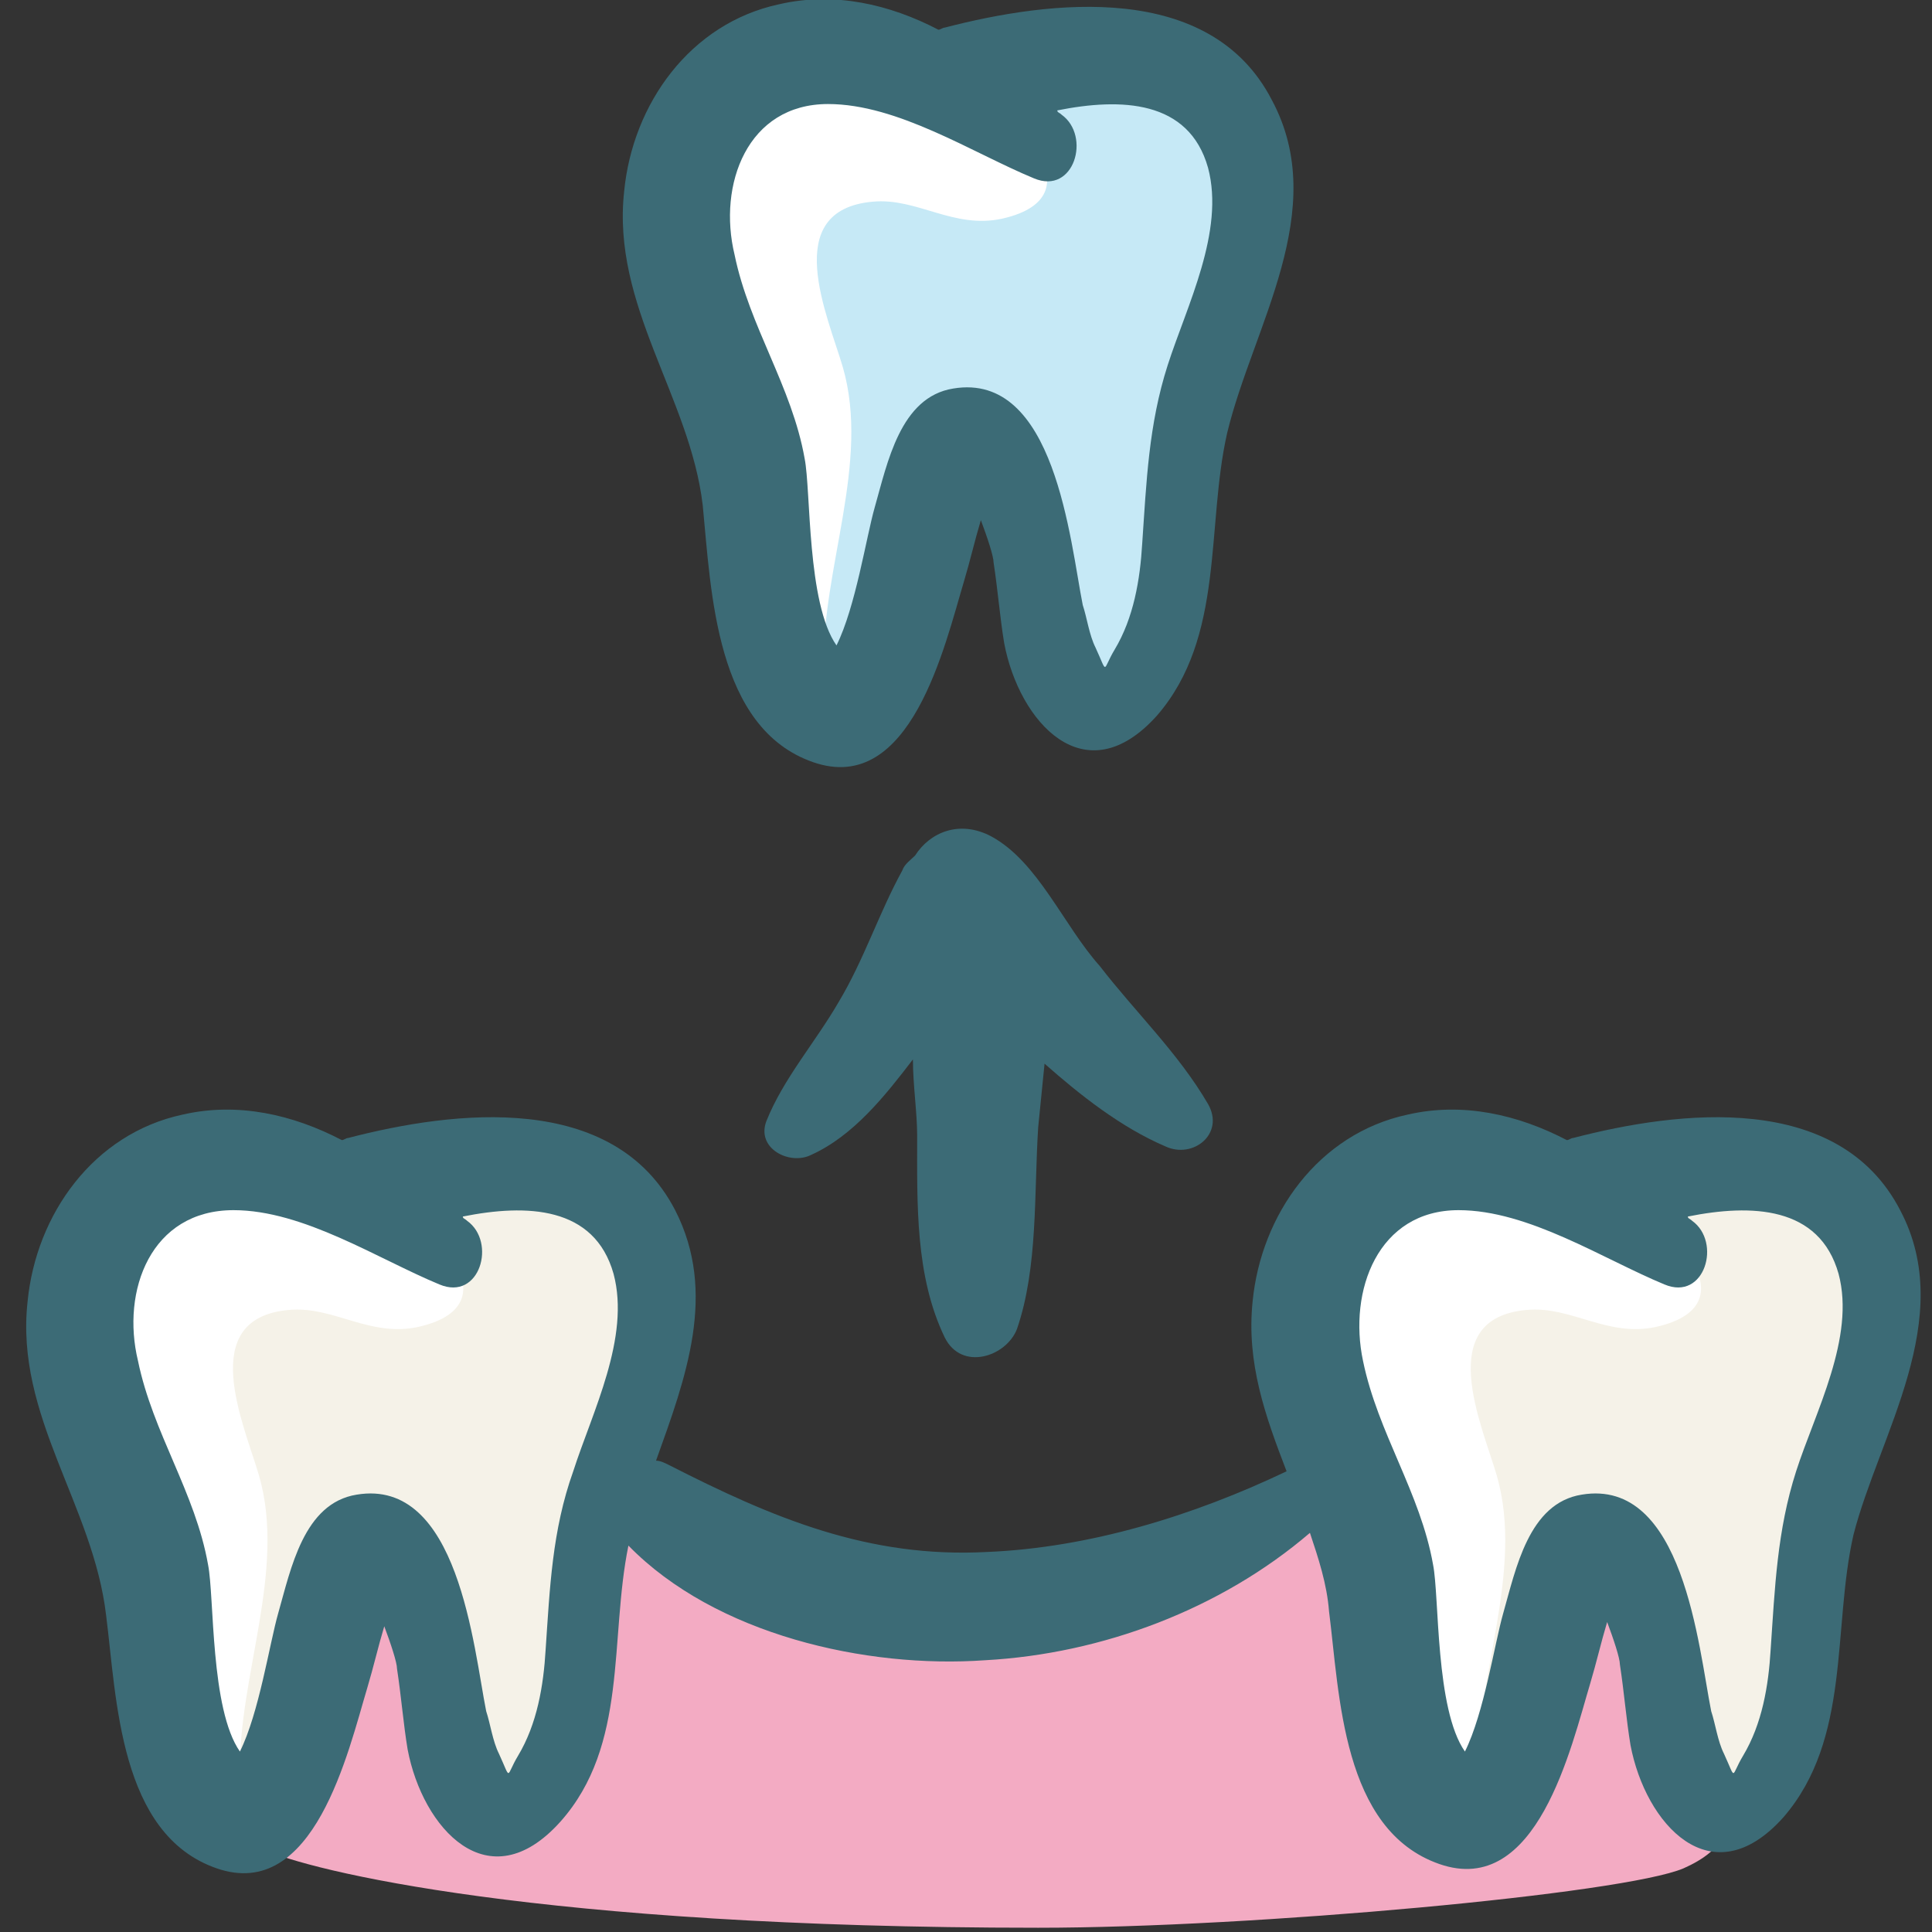
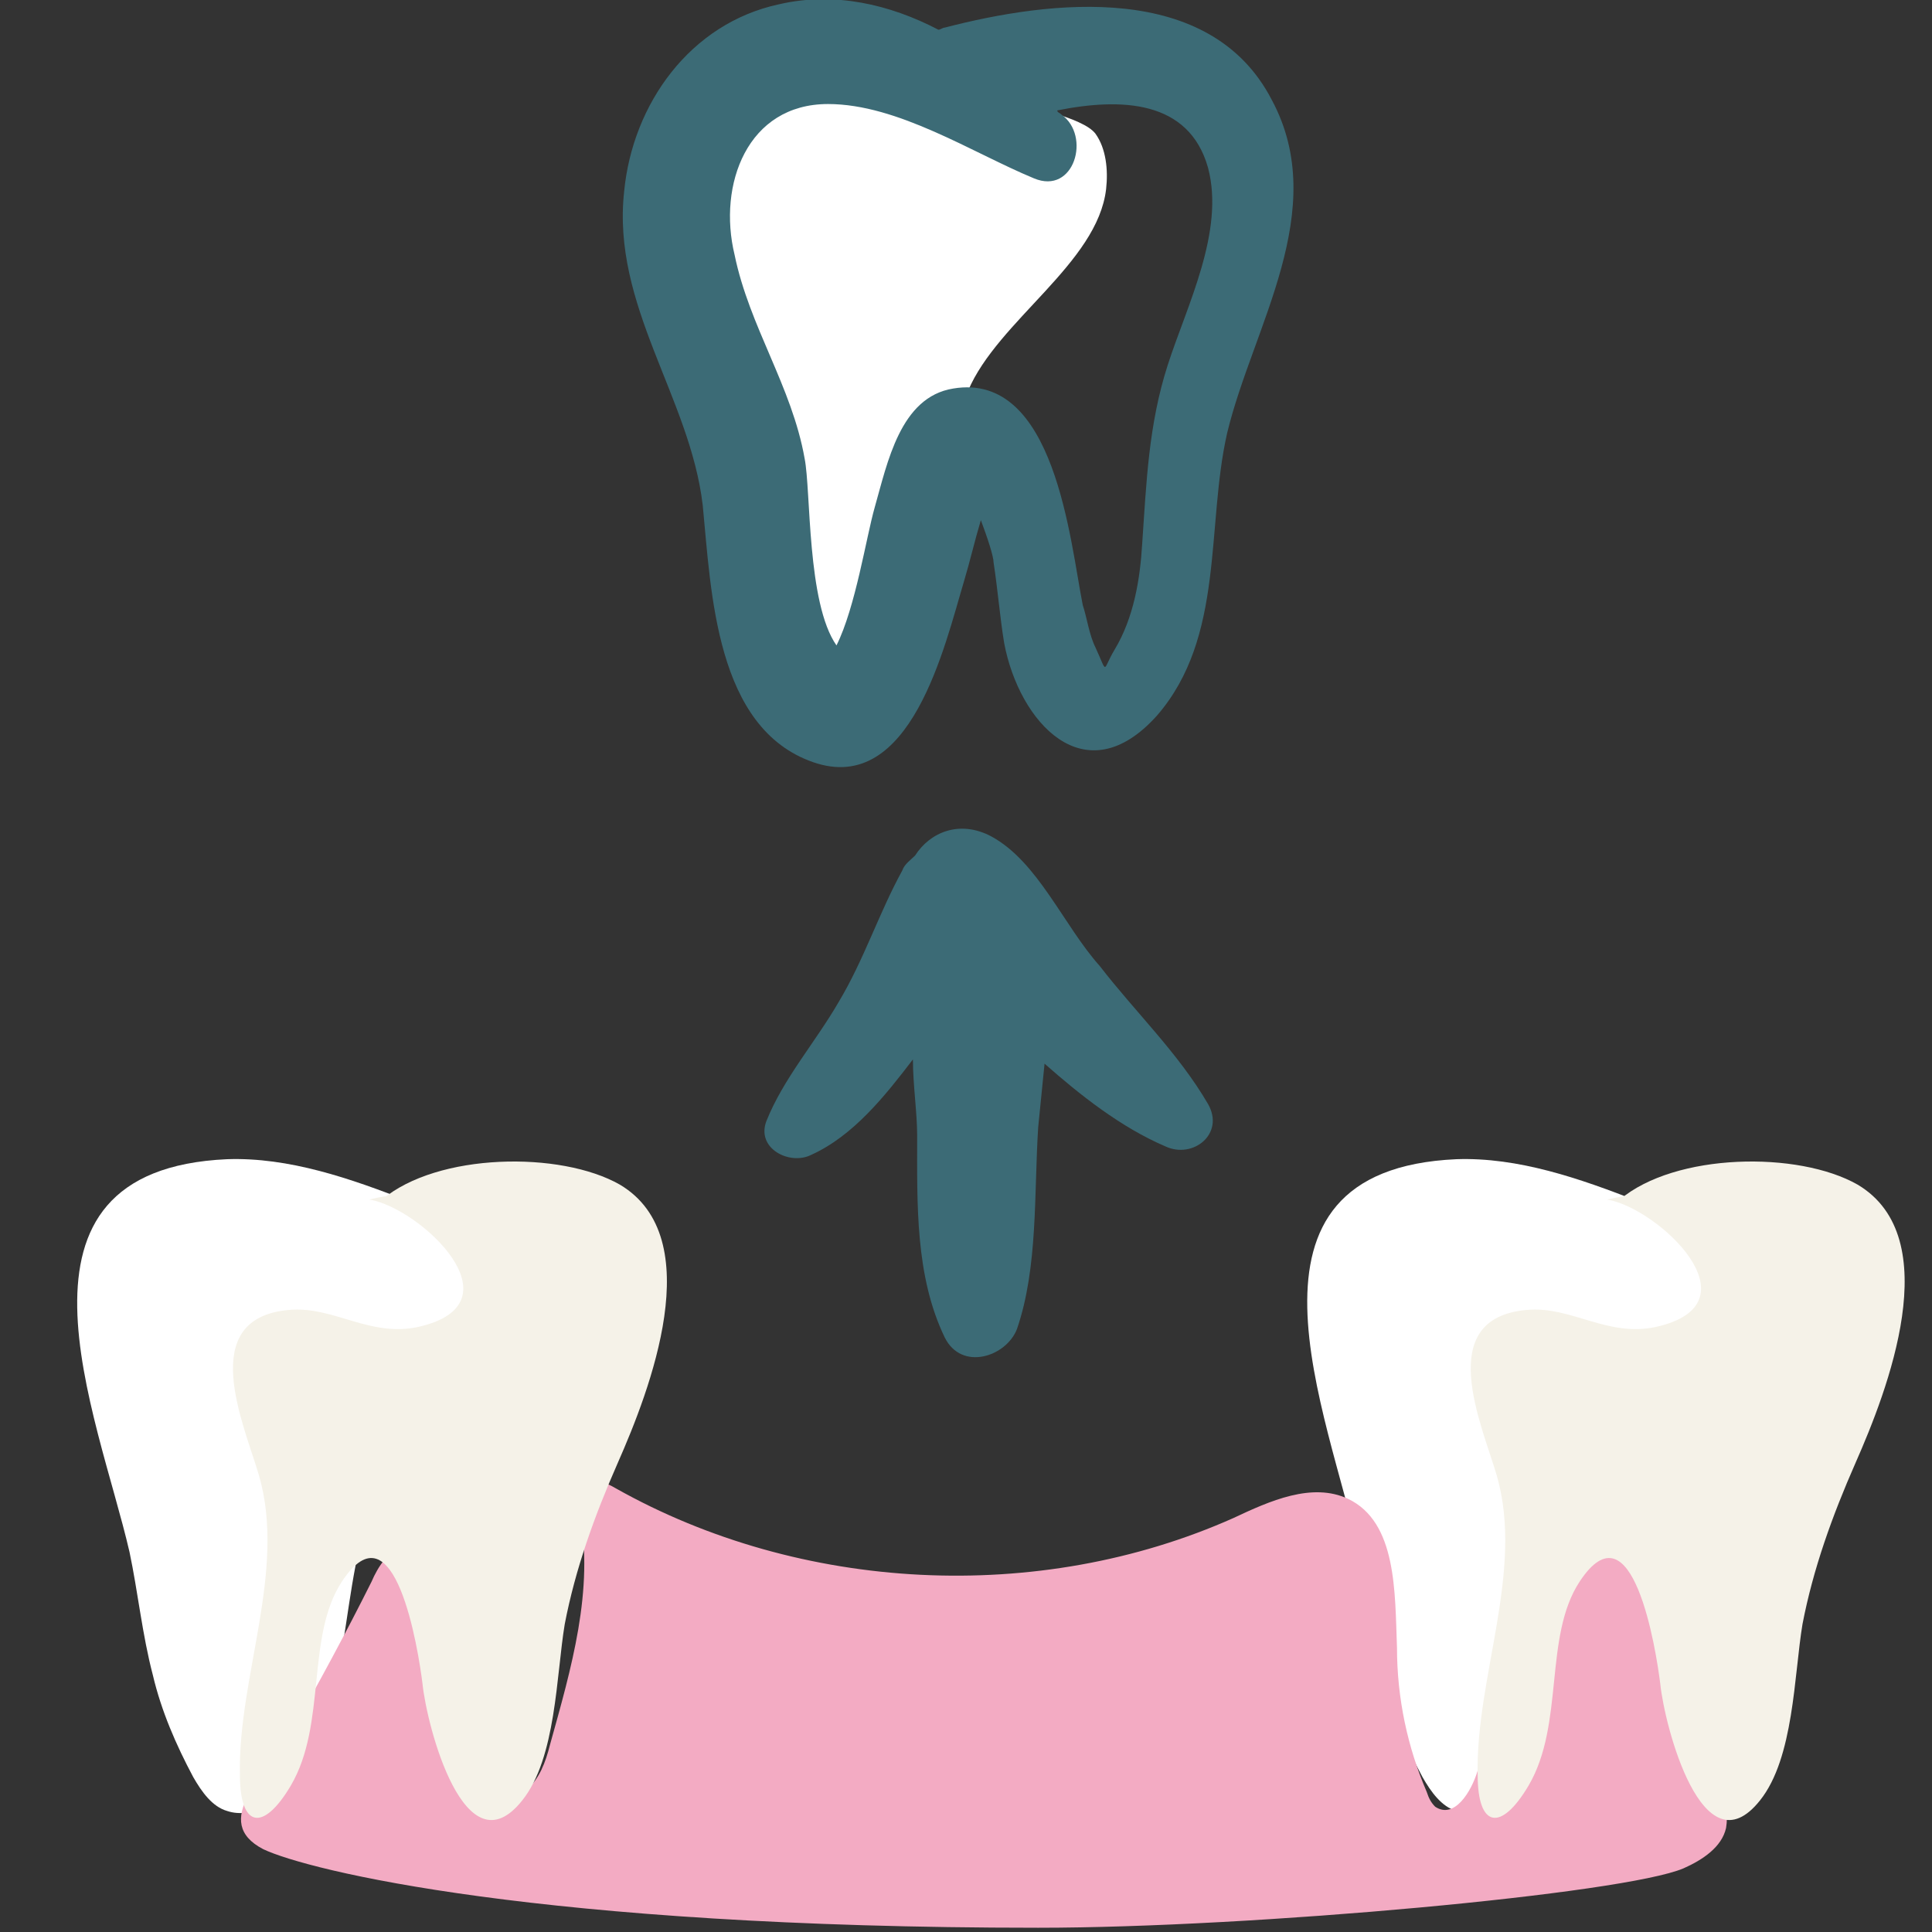
<svg xmlns="http://www.w3.org/2000/svg" id="Layer_1" enable-background="new 0 0 91 91" height="512" viewBox="0 0 91 91" width="512">
  <rect x="0" y="0" width="91" height="91" fill="#333333" stroke="none" />
  <g>
    <g fill="#fff">
      <path d="m6.1 73.1c.4 1.9.6 3.9 1.1 5.8.4 1.7 1.1 3.3 1.9 4.8.4.7.9 1.4 1.6 1.6 1.2.4 2.4-.5 3.2-1.5 2.8-3.8 2-9.1 3.8-13.4 1.4-3.3 6.1-6 6.5-9.5.1-.9 0-1.9-.5-2.6-.6-.8-3.4-1.3-4.4-1.7-2.8-1.1-5.7-2.1-8.6-2-11.2.5-6.1 12-4.6 18.5z" />
      <path d="m64 73.1c.4 1.9.6 3.9 1.1 5.8.4 1.7 1.1 3.3 1.9 4.8.4.7.9 1.4 1.6 1.6 1.2.4 2.4-.5 3.2-1.5 2.8-3.8 2-9.1 3.8-13.4 1.4-3.3 6.1-6 6.5-9.5.1-.9 0-1.9-.5-2.6-.6-.8-3.4-1.3-4.4-1.7-2.8-1.1-5.7-2.1-8.6-2-11.2.5-6 12-4.6 18.5z" />
      <path d="m34 21.1c.4 1.9.6 3.9 1.1 5.8.4 1.7 1.1 3.3 1.9 4.8.4.7.9 1.4 1.6 1.6 1.2.4 2.4-.5 3.2-1.5 2.8-3.8 2-9.1 3.8-13.4 1.4-3.3 6.1-6 6.5-9.5.1-.9 0-1.9-.5-2.6-.6-.8-3.4-1.3-4.4-1.7-2.8-1.1-5.7-2.1-8.6-2-11.1.6-6 12-4.6 18.5z" />
    </g>
    <path d="m48.9 90.8c10.1 0 27.6-1.6 30.4-2.8.9-.4 1.8-1 2-1.9.1-.6 0-1.2-.2-1.7-.8-2.8-1.6-5.7-2.4-8.5-.4-1.3-1.1-3-2.5-3-.9 0-1.6.7-2.1 1.4-2.1 2.7-3.7 5.8-4.5 9.1-.3 1-1.1 2.3-2 1.7-.2-.2-.3-.4-.4-.7-.9-2.1-1.4-4.4-1.4-6.8-.1-2.6 0-5.9-2.3-7-1.7-.8-3.7.1-5.4.9-9.2 4.1-20.4 3.5-29.1-1.4-.5-.3-1.1-.5-1.5-.2-.3.3-.3.9-.2 1.3.7 3.7-.4 7.4-1.4 11-.2.8-.5 1.6-1.1 2.1s-1.7.5-2.1-.1c-.2-.3-.2-.7-.2-1-.1-2.9 0-5.9-1.1-8.5-.4-1-1.2-2.1-2.3-1.9-.8.2-1.3 1-1.6 1.7-1.2 2.4-2.5 4.8-3.8 7.1-1.2 2-3.8 4.2-1.3 5.5 2.1 1 13 3.7 36.5 3.7z" fill="#f3abc3" />
    <path d="m17.4 56.5c2.4.4 7.2 4.9 2.3 6-2.3.5-4-1-6.1-.8-4.4.4-2.1 5.4-1.4 7.8 1.3 4.5-1 9.5-.9 14.1 0 2.5 1.1 2.7 2.4.5 1.7-2.9.7-7 2.4-9.6 2.5-3.8 3.6 3.2 3.8 4.8.2 2 2 8.9 4.7 5.5 1.6-2 1.6-5.9 2-8.3.5-2.6 1.4-5.1 2.5-7.6 1.5-3.4 4.3-10.6.1-13.1-2.8-1.6-8.6-1.5-11.2.7.5-.1.6-.3-.6 0z" fill="#f5f2e8" />
    <path d="m75.7 56.5c2.4.4 7.2 4.9 2.3 6-2.3.5-4-1-6.1-.8-4.4.4-2.1 5.4-1.4 7.8 1.3 4.5-1 9.5-.9 14.1 0 2.5 1.1 2.7 2.4.5 1.7-2.9.7-7 2.4-9.6 2.5-3.8 3.6 3.2 3.8 4.8.2 2 2 8.9 4.7 5.5 1.6-2 1.6-5.9 2-8.3.5-2.6 1.4-5.1 2.5-7.6 1.5-3.4 4.3-10.6.1-13.1-2.8-1.6-8.6-1.5-11.2.7.5-.1.7-.3-.6 0z" fill="#f5f2e8" />
-     <path d="m44.9 4.3c2.4.4 7.2 4.9 2.3 6-2.3.5-4-1-6.1-.8-4.4.4-2.1 5.4-1.4 7.8 1.3 4.5-1 9.5-.9 14.1 0 2.5 1.1 2.7 2.4.5 1.7-2.9.7-7 2.4-9.6 2.5-3.8 3.6 3.2 3.8 4.8.2 2 2 8.9 4.7 5.5 1.6-2 1.6-5.9 2-8.3.5-2.6 1.4-5.1 2.5-7.6 1.5-3.4 4.3-10.6.1-13.1-2.8-1.6-8.6-1.5-11.2.7.5-.1.7-.2-.6 0z" fill="#c6e9f6" />
    <g fill="#3c6b76">
      <path d="m46.7 39.4c-1.5-.8-2.9-.2-3.6.9-.2.2-.5.4-.6.7-1.1 2-1.8 4.2-3 6.2-1.1 1.9-2.6 3.6-3.4 5.6-.5 1.3 1.1 2.1 2.1 1.6 2-.9 3.5-2.8 4.8-4.5 0 1.2.2 2.5.2 3.6 0 3.2-.1 6.6 1.3 9.5.8 1.6 2.9.9 3.4-.4 1-2.9.8-6.4 1-9.5.1-1 .2-2 .3-3 1.7 1.5 3.6 3 5.7 3.9 1.3.6 2.8-.6 2-2-1.4-2.4-3.4-4.3-5.1-6.5-1.7-1.9-2.9-4.9-5.1-6.1z" />
-       <path d="m89.5 57c-2.9-5.6-10.4-4.7-15.4-3.4-.1 0-.2.1-.3.1-2.3-1.2-4.9-1.8-7.5-1.2-4.2.9-6.9 4.7-7.3 8.8-.3 2.9.6 5.4 1.6 8-4.4 2.1-9.3 3.6-14.1 3.8-5.6.3-10.1-1.6-15-4.1-.2-.1-.4-.2-.6-.2 1.4-3.9 2.9-7.9.9-11.8-2.9-5.6-10.4-4.7-15.4-3.4-.1 0-.2.1-.3.1-2.3-1.2-4.9-1.8-7.5-1.2-4.2.9-6.9 4.7-7.3 8.8-.6 5.4 3.1 9.6 3.7 14.8.5 3.9.6 10.3 5.2 11.9s6.2-5.5 7.1-8.5c.3-1 .5-1.9.8-2.9.3.8.6 1.7.6 2 .2 1.3.3 2.6.5 3.8.7 3.7 3.8 7.2 7.2 3.4 3.2-3.6 2.3-8.6 3.2-13 4.1 4.2 11.2 5.8 16.8 5.4 5.5-.3 11.1-2.4 15.3-6 .4 1.2.8 2.4.9 3.7.5 3.9.6 10.3 5.2 11.9s6.2-5.5 7.1-8.5c.3-1 .5-1.9.8-2.9.3.8.6 1.7.6 2 .2 1.3.3 2.6.5 3.8.7 3.7 3.8 7.2 7.2 3.4 3.2-3.7 2.3-8.9 3.3-13.3 1.2-4.7 4.9-10.2 2.2-15.3zm-63.8 20.7c-.1 1.7-.4 3.5-1.3 5-.6 1-.3 1.2-.9-.1-.3-.6-.4-1.4-.6-2-.6-3-1.3-11-6.1-10.2-2.5.4-3.1 3.5-3.7 5.6-.4 1.4-.9 4.7-1.8 6.5-1.4-2-1.2-7.3-1.5-8.8-.6-3.4-2.6-6.2-3.3-9.6-.8-3.3.6-7.1 4.5-7.1 3.3 0 6.8 2.3 9.7 3.5 1.9.8 2.7-2 1.3-3-.1-.1-.2-.1-.2-.2 3-.6 6.2-.5 7.1 2.7.8 3-1 6.5-1.9 9.3-1 2.8-1.1 5.5-1.3 8.4zm58.9-8.4c-.9 2.8-1 5.5-1.2 8.4-.1 1.7-.4 3.5-1.3 5-.6 1-.3 1.2-.9-.1-.3-.6-.4-1.4-.6-2-.6-3-1.3-11-6.1-10.2-2.5.4-3.1 3.5-3.7 5.6-.4 1.4-.9 4.7-1.8 6.5-1.4-2-1.2-7.3-1.5-8.8-.6-3.4-2.6-6.2-3.3-9.6-.7-3.3.7-7.1 4.5-7.1 3.3 0 6.8 2.3 9.7 3.5 1.9.8 2.7-2 1.3-3-.1-.1-.2-.1-.2-.2 3-.6 6.2-.5 7.1 2.7.8 3-1.1 6.5-2 9.3z" />
-       <path d="m38.3 35.9c4.6 1.6 6.2-5.5 7.1-8.5.3-1 .5-1.9.8-2.9.3.8.6 1.7.6 2 .2 1.3.3 2.6.5 3.8.7 3.7 3.8 7.2 7.2 3.4 3.2-3.7 2.3-8.9 3.3-13.3 1.2-5 4.9-10.5 2.1-15.7-2.9-5.6-10.4-4.7-15.4-3.4-.1 0-.2.1-.3.1-2.3-1.2-4.9-1.8-7.5-1.2-4.2.9-6.9 4.7-7.3 8.8-.6 5.4 3.1 9.7 3.7 14.8.4 4.1.6 10.5 5.2 12.1zm.7-31c3.3 0 6.8 2.3 9.7 3.5 1.9.8 2.7-2 1.3-3-.1-.1-.2-.1-.2-.2 3-.6 6.2-.5 7.1 2.7.8 3-1 6.5-1.9 9.3s-1 5.5-1.2 8.4c-.1 1.7-.4 3.5-1.3 5-.6 1-.3 1.2-.9-.1-.3-.6-.4-1.4-.6-2-.6-3-1.3-11-6.1-10.2-2.5.4-3.1 3.5-3.7 5.6-.4 1.4-.9 4.7-1.8 6.5-1.4-2-1.2-7.3-1.5-8.8-.6-3.4-2.6-6.2-3.3-9.6-.8-3.3.6-7.1 4.4-7.1z" />
+       <path d="m38.3 35.9c4.6 1.6 6.2-5.5 7.1-8.5.3-1 .5-1.9.8-2.9.3.8.6 1.7.6 2 .2 1.3.3 2.6.5 3.8.7 3.7 3.8 7.2 7.2 3.4 3.2-3.7 2.3-8.9 3.3-13.3 1.2-5 4.9-10.5 2.1-15.7-2.9-5.6-10.4-4.7-15.4-3.4-.1 0-.2.1-.3.1-2.3-1.2-4.9-1.8-7.5-1.2-4.2.9-6.9 4.7-7.3 8.8-.6 5.4 3.1 9.7 3.7 14.8.4 4.1.6 10.5 5.2 12.1m.7-31c3.3 0 6.8 2.3 9.7 3.5 1.9.8 2.7-2 1.3-3-.1-.1-.2-.1-.2-.2 3-.6 6.2-.5 7.1 2.7.8 3-1 6.5-1.9 9.3s-1 5.5-1.2 8.4c-.1 1.7-.4 3.5-1.3 5-.6 1-.3 1.2-.9-.1-.3-.6-.4-1.4-.6-2-.6-3-1.3-11-6.1-10.2-2.5.4-3.1 3.5-3.7 5.6-.4 1.4-.9 4.7-1.8 6.5-1.4-2-1.2-7.3-1.5-8.8-.6-3.4-2.6-6.2-3.3-9.6-.8-3.3.6-7.1 4.4-7.1z" />
    </g>
  </g>
</svg>